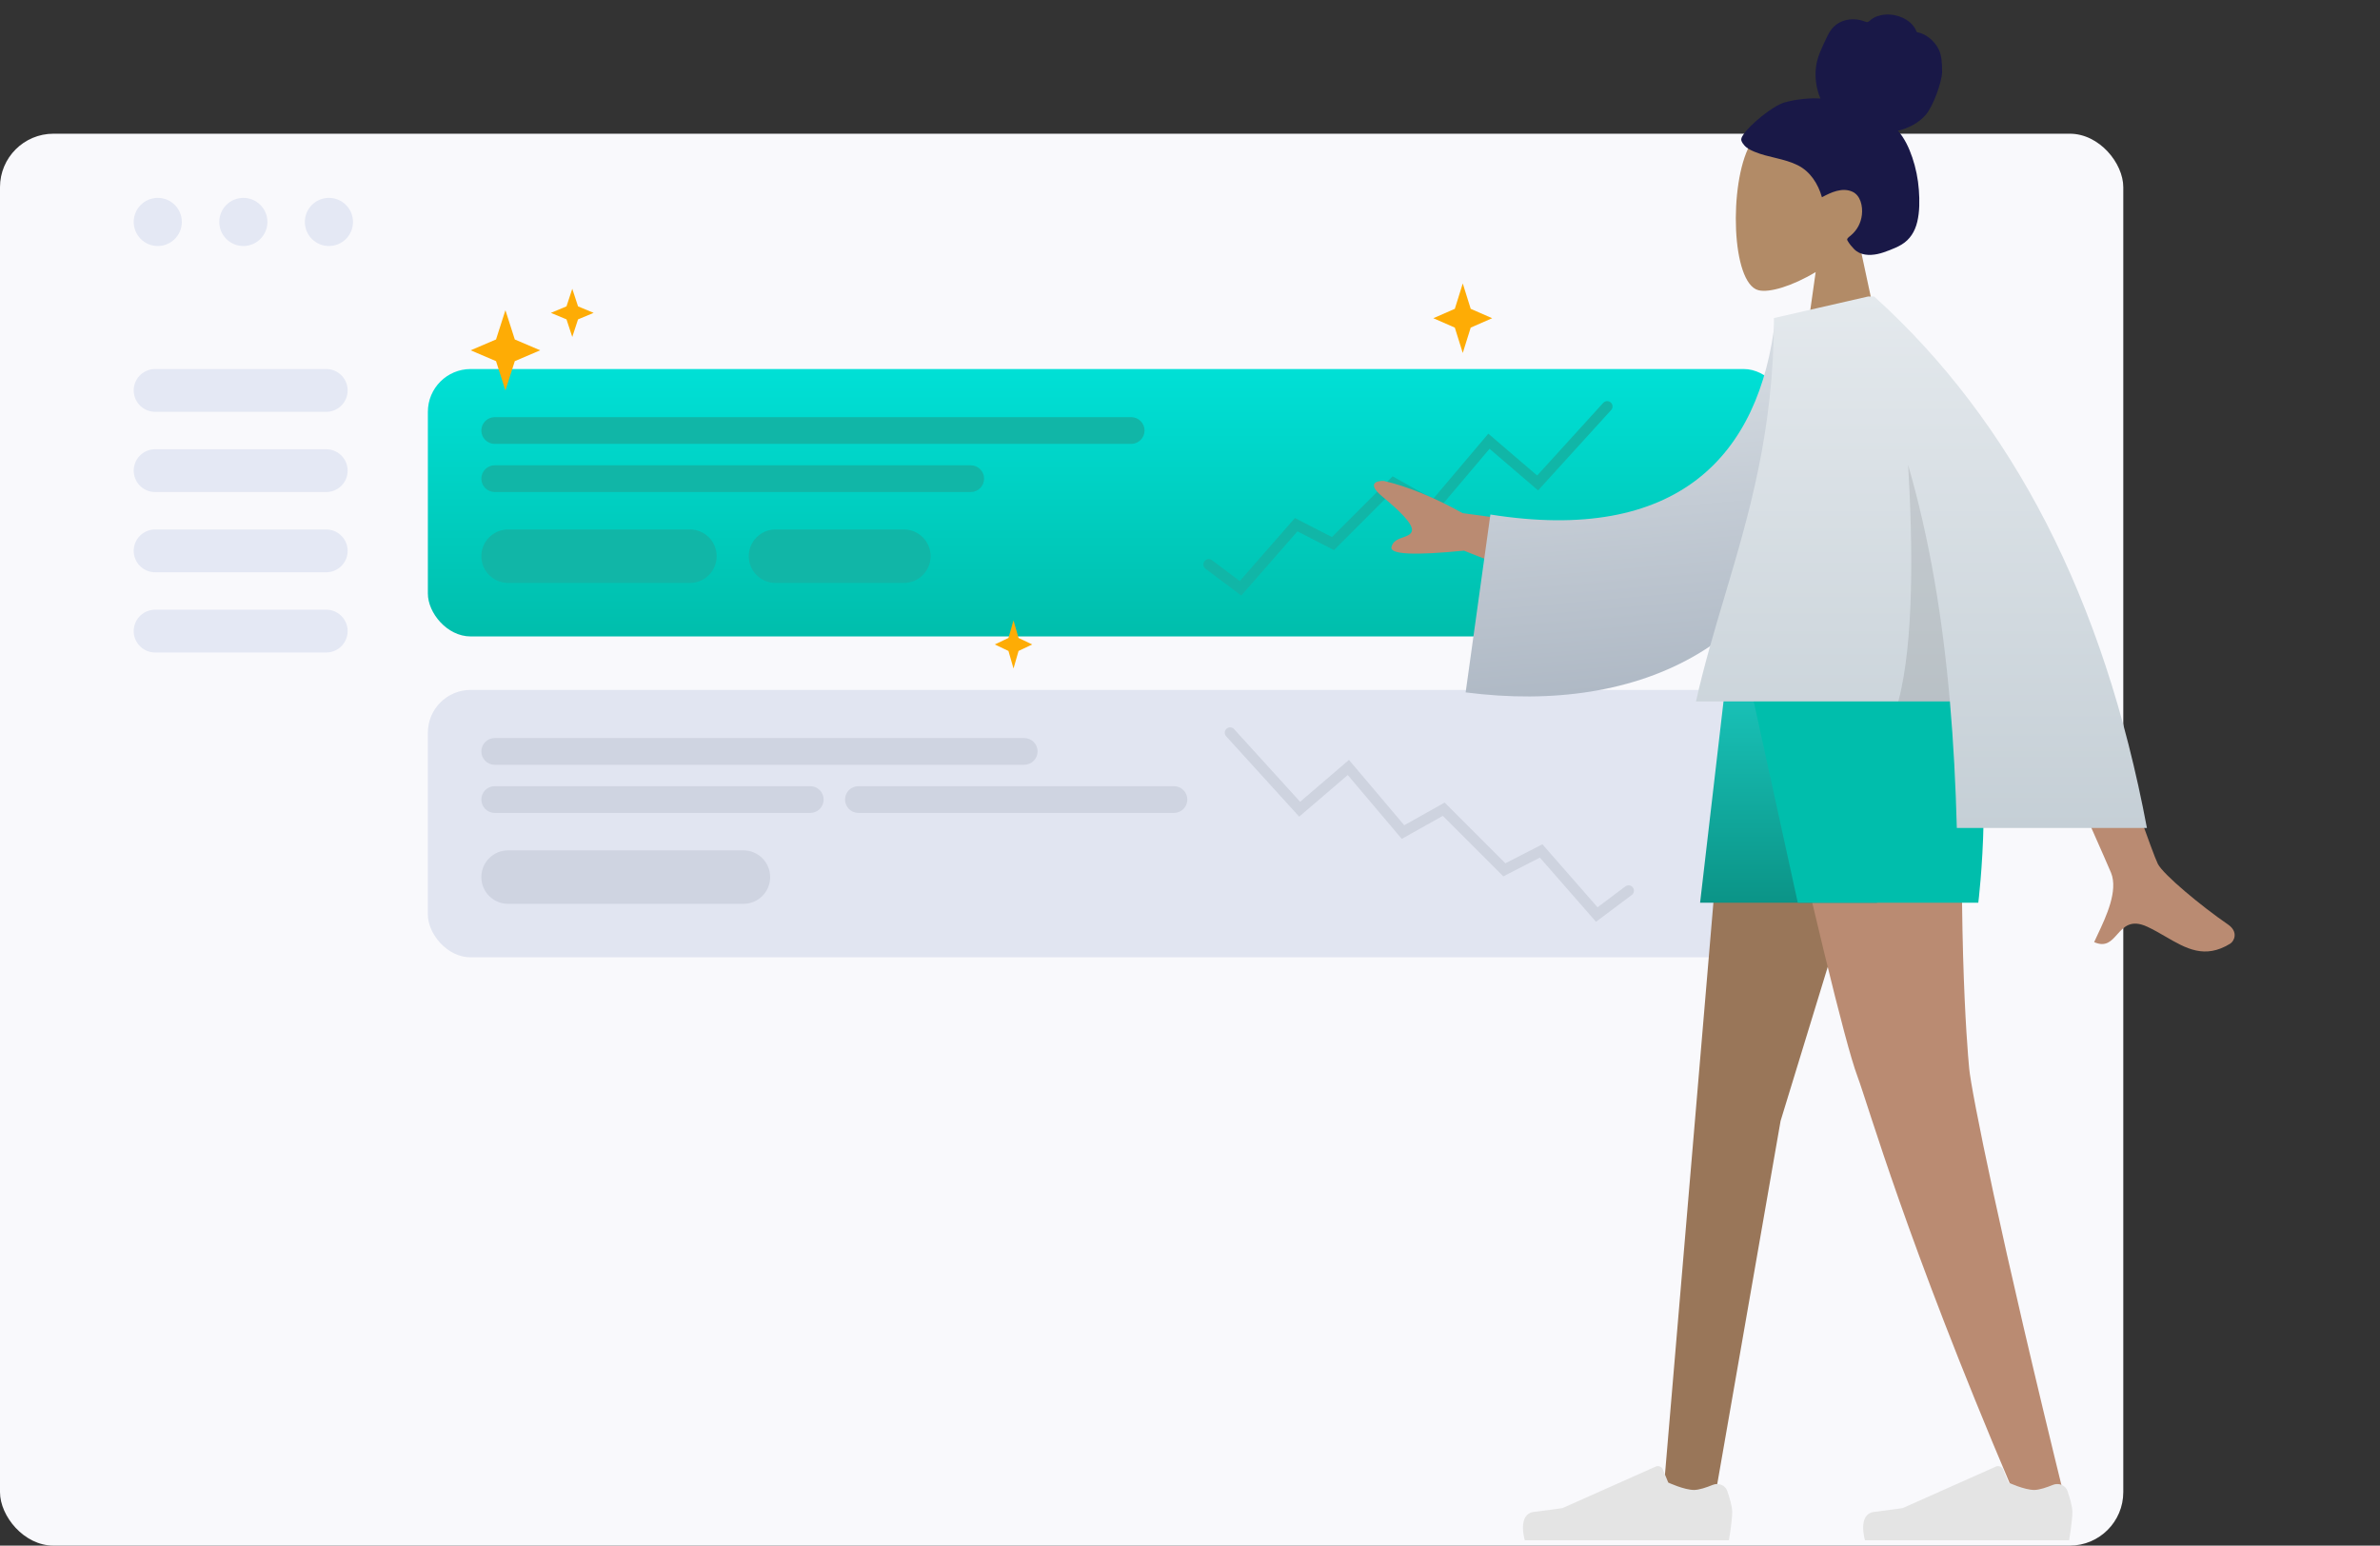
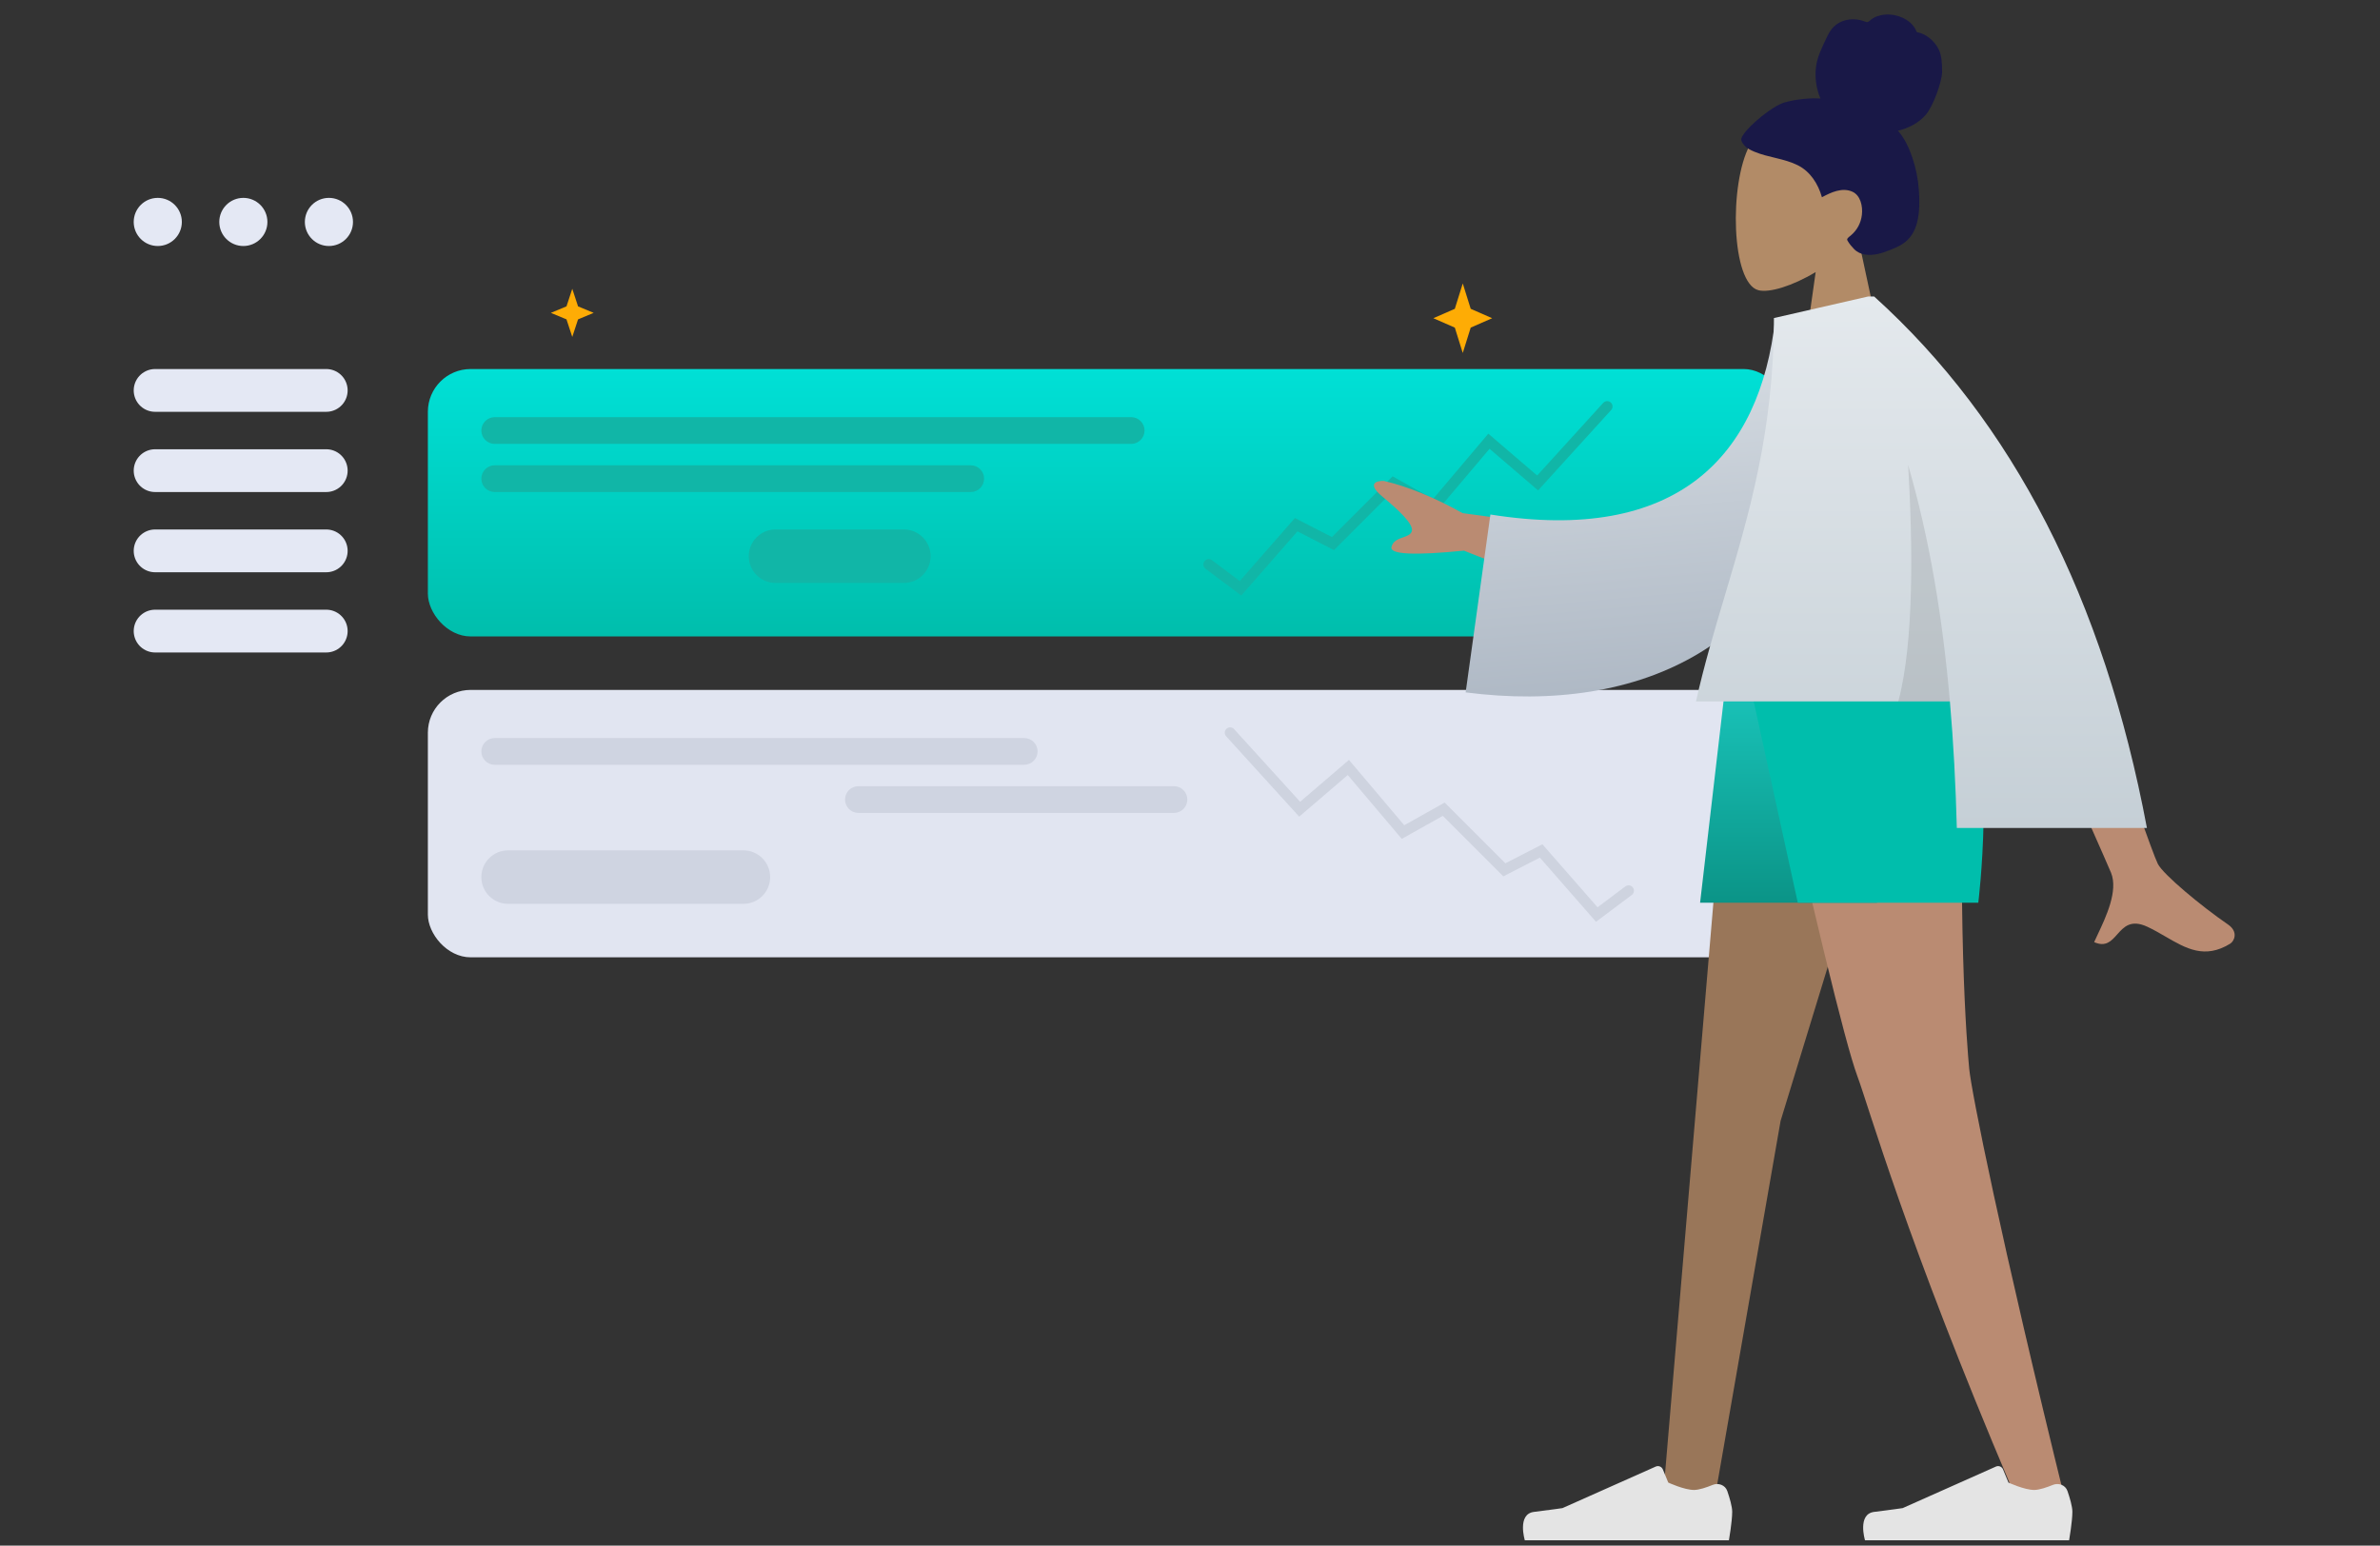
<svg xmlns="http://www.w3.org/2000/svg" width="445" height="289" viewBox="0 0 445 289" fill="none">
  <rect x="0" y="0" width="445" height="289" fill="#333333" stroke="none" />
-   <rect y="25" width="397" height="264" rx="10" fill="#F9F9FC" />
  <rect x="80" y="129" width="254" height="50" rx="8" fill="#E1E5F1" />
  <path d="M304.503 166.541L298.557 171L288.153 159.109L281.279 162.64L269.945 151.306L262.328 155.579L252.109 143.503L243.005 151.306L230 137" stroke="#CED3DF" stroke-width="2" stroke-linecap="round" />
  <path d="M90 164C90 161.239 92.239 159 95 159H139C141.761 159 144 161.239 144 164C144 166.761 141.761 169 139 169H95C92.239 169 90 166.761 90 164Z" fill="#CFD4E1" />
  <path d="M158 149.5C158 148.119 159.119 147 160.5 147H219.5C220.881 147 222 148.119 222 149.5C222 150.881 220.881 152 219.5 152H160.5C159.119 152 158 150.881 158 149.5Z" fill="#CFD4E1" />
-   <path d="M90 149.5C90 148.119 91.119 147 92.5 147H151.5C152.881 147 154 148.119 154 149.5C154 150.881 152.881 152 151.5 152H92.5C91.119 152 90 150.881 90 149.5Z" fill="#CFD4E1" />
  <path d="M90 140.5C90 139.119 91.119 138 92.5 138H191.5C192.881 138 194 139.119 194 140.5C194 141.881 192.881 143 191.5 143H92.5C91.119 143 90 141.881 90 140.5Z" fill="#CFD4E1" />
  <rect x="80" y="69" width="254" height="50" rx="8" fill="url(#paint0_linear)" />
  <path d="M226 105.541L231.945 110L242.349 98.109L249.224 101.64L260.557 90.306L268.175 94.579L278.393 82.503L287.497 90.306L300.503 76" stroke="#11B6A7" stroke-width="2" stroke-linecap="round" />
  <path d="M140 104C140 101.239 142.239 99 145 99H169C171.761 99 174 101.239 174 104C174 106.761 171.761 109 169 109H145C142.239 109 140 106.761 140 104Z" fill="#11B6A7" />
-   <path d="M90 104C90 101.239 92.239 99 95 99H129C131.761 99 134 101.239 134 104C134 106.761 131.761 109 129 109H95C92.239 109 90 106.761 90 104Z" fill="#11B6A7" />
  <path d="M90 89.5C90 88.119 91.119 87 92.5 87H181.5C182.881 87 184 88.119 184 89.5C184 90.881 182.881 92 181.5 92H92.5C91.119 92 90 90.881 90 89.5Z" fill="#11B6A7" />
  <path d="M90 80.5C90 79.119 91.119 78 92.5 78H211.5C212.881 78 214 79.119 214 80.5C214 81.881 212.881 83 211.5 83H92.5C91.119 83 90 81.881 90 80.5Z" fill="#11B6A7" />
-   <path d="M94.5 58L96.255 63.474L101 65.5L96.255 67.526L94.5 73L92.745 67.526L88 65.5L92.745 63.474L94.5 58Z" fill="#FEAC05" />
  <path d="M107 54L108.081 57.285L111 58.5L108.081 59.715L107 63L105.92 59.715L103 58.5L105.92 57.285L107 54Z" fill="#FEAC05" />
-   <path d="M189.5 116L190.445 119.285L193 120.5L190.445 121.715L189.5 125L188.555 121.715L186 120.5L188.555 119.285L189.5 116Z" fill="#FEAC05" />
  <path d="M273.5 53L274.986 57.744L279 59.5L274.986 61.256L273.5 66L272.014 61.256L268 59.5L272.014 57.744L273.5 53Z" fill="#FEAC05" />
  <line x1="29" y1="118" x2="61" y2="118" stroke="#E4E8F4" stroke-width="8" stroke-linecap="round" />
  <line x1="29" y1="103" x2="61" y2="103" stroke="#E4E8F4" stroke-width="8" stroke-linecap="round" />
  <line x1="29" y1="88" x2="61" y2="88" stroke="#E4E8F4" stroke-width="8" stroke-linecap="round" />
  <line x1="29" y1="73" x2="61" y2="73" stroke="#E4E8F4" stroke-width="8" stroke-linecap="round" />
  <circle cx="61.5" cy="41.5" r="4.5" fill="#E4E8F4" />
  <circle cx="45.5" cy="41.5" r="4.5" fill="#E4E8F4" />
  <circle cx="29.5" cy="41.5" r="4.5" fill="#E4E8F4" />
  <path fill-rule="evenodd" clip-rule="evenodd" d="M339.484 50.869C335.102 53.508 330.797 54.783 328.776 54.263C323.708 52.958 323.242 34.435 327.163 27.133C331.084 19.831 351.242 16.648 352.258 31.116C352.611 36.137 350.501 40.618 347.383 44.275L352.973 70.31H336.733L339.484 50.869Z" fill="#B28B67" />
  <path fill-rule="evenodd" clip-rule="evenodd" d="M333.578 19.18C335.797 18.504 339.018 18.274 340.373 18.43C339.602 16.584 339.297 14.528 339.546 12.527C339.788 10.582 340.658 8.926 341.463 7.19C341.834 6.39 342.254 5.595 342.88 4.983C343.519 4.36 344.327 3.948 345.174 3.752C346.041 3.551 346.948 3.568 347.816 3.75C348.2 3.831 348.545 4.006 348.922 4.104C349.307 4.204 349.495 3.962 349.775 3.72C350.449 3.136 351.439 2.847 352.293 2.744C353.251 2.628 354.244 2.773 355.158 3.087C356.047 3.394 356.902 3.891 357.544 4.615C357.831 4.938 358.091 5.305 358.259 5.71C358.329 5.877 358.34 5.975 358.506 6.036C358.66 6.093 358.84 6.094 358.998 6.148C360.531 6.667 361.842 7.85 362.556 9.37C362.972 10.257 363.17 11.817 363.116 13.567C363.062 15.316 361.48 19.882 360.002 21.547C358.682 23.033 356.741 24.014 354.869 24.443C356.112 25.863 356.939 27.636 357.551 29.44C358.215 31.4 358.627 33.436 358.779 35.51C358.923 37.481 358.936 39.565 358.474 41.494C358.041 43.298 357.116 44.778 355.571 45.717C354.864 46.147 354.103 46.47 353.337 46.765C352.582 47.056 351.826 47.339 351.035 47.502C349.539 47.811 347.816 47.758 346.663 46.568C346.248 46.14 345.791 45.601 345.488 45.077C345.379 44.888 345.314 44.765 345.446 44.581C345.605 44.361 345.861 44.191 346.065 44.019C347.226 43.035 347.945 41.722 348.127 40.161C348.311 38.578 347.885 36.534 346.344 35.843C344.442 34.989 342.347 35.969 340.656 36.882C339.938 34.348 338.462 32.066 336.149 30.904C333.59 29.619 330.654 29.468 328.024 28.365C327.339 28.077 326.641 27.751 326.136 27.165C325.925 26.921 325.678 26.603 325.594 26.279C325.483 25.854 325.758 25.497 325.97 25.166C327.094 23.408 331.359 19.856 333.578 19.18Z" fill="#191847" />
  <path fill-rule="evenodd" clip-rule="evenodd" d="M358.387 126.423L332.923 209.594L320.588 280.326H310.916L323.95 126.423H358.387Z" fill="#997659" />
  <path fill-rule="evenodd" clip-rule="evenodd" d="M367.496 126.423C365.767 172.088 367.802 195.643 368.189 199.792C368.576 203.941 373.877 230.843 386.425 281.718L376.119 278.182C356.288 231.522 349.53 207.271 347.255 201.144C344.981 195.017 338.94 170.11 329.132 126.423H367.496Z" fill="#BA8B72" />
  <path fill-rule="evenodd" clip-rule="evenodd" d="M383.826 277.65C384.908 277.206 386.184 277.68 386.564 278.786C387.009 280.081 387.483 281.691 387.483 282.663C387.483 284.492 386.873 288 386.873 288C384.75 288 348.708 288 348.708 288C348.708 288 347.221 283.086 350.426 282.694C353.631 282.303 355.751 281.987 355.751 281.987L373.187 274.221C373.701 273.992 374.303 274.233 374.518 274.753L375.531 277.209C375.531 277.209 378.498 278.592 380.354 278.592C381.295 278.592 382.685 278.118 383.826 277.65Z" fill="#E4E4E4" />
  <path fill-rule="evenodd" clip-rule="evenodd" d="M320.219 277.65C321.302 277.206 322.577 277.68 322.957 278.786C323.402 280.081 323.877 281.691 323.877 282.663C323.877 284.492 323.267 288 323.267 288C321.143 288 285.102 288 285.102 288C285.102 288 283.614 283.086 286.819 282.694C290.024 282.303 292.144 281.987 292.144 281.987L309.58 274.221C310.094 273.992 310.696 274.233 310.911 274.753L311.925 277.209C311.925 277.209 314.892 278.592 316.747 278.592C317.688 278.592 319.078 278.118 320.219 277.65Z" fill="#E4E4E4" />
  <path fill-rule="evenodd" clip-rule="evenodd" d="M361.77 126.423L350.943 168.797H317.874L322.805 126.423H361.77Z" fill="url(#paint1_linear)" />
-   <path fill-rule="evenodd" clip-rule="evenodd" d="M367.86 126.423C373.204 142.425 369.89 168.797 369.89 168.797H336.144L326.865 126.423H367.86Z" fill="#00BEAC" />
+   <path fill-rule="evenodd" clip-rule="evenodd" d="M367.86 126.423C373.204 142.425 369.89 168.797 369.89 168.797H336.144L326.865 126.423H367.86" fill="#00BEAC" />
  <path fill-rule="evenodd" clip-rule="evenodd" d="M273.477 95.949L300.193 99.59L295.4 111.549L273.722 102.962C264.378 103.883 259.859 103.662 260.167 102.297C260.426 101.147 261.419 100.799 262.334 100.479C263.047 100.23 263.712 99.998 263.945 99.415C264.479 98.084 261.441 95.326 258.448 92.833C255.454 90.339 257.464 89.88 258.727 89.917C263.216 90.969 268.132 92.979 273.477 95.949ZM403.454 161.515C401.471 157.496 384.12 105.769 384.12 105.769L369.303 105.824C369.303 105.824 393.674 160.619 394.718 163.204C396.074 166.561 393.771 171.439 392.209 174.747C391.967 175.259 391.744 175.733 391.554 176.158C393.721 177.127 394.762 175.956 395.859 174.721C397.099 173.327 398.411 171.851 401.499 173.286C402.691 173.841 403.82 174.496 404.923 175.137C408.733 177.349 412.233 179.382 416.993 176.447C417.748 175.981 418.575 174.229 416.577 172.86C411.598 169.45 404.423 163.48 403.454 161.515Z" fill="#BA8B72" />
  <path fill-rule="evenodd" clip-rule="evenodd" d="M343.534 58.817L331.933 59.589C329.076 85.415 313.513 101.728 278.668 96.205L274.039 129.464C306.606 133.669 335.168 120.642 341.022 85.371C342.537 76.241 343.734 66.739 343.534 58.817Z" fill="url(#paint2_linear)" />
  <path fill-rule="evenodd" clip-rule="evenodd" d="M401.422 154.817C393.367 111.998 376.366 78.871 350.418 55.437H349.305H349.267L349.258 55.447L331.68 59.469C331.68 80.565 326.983 96.328 322.467 111.482C320.516 118.026 318.6 124.457 317.11 131.155H364.582C365.251 138.829 365.662 146.716 365.876 154.817H401.422Z" fill="url(#paint3_linear)" />
  <path fill-rule="evenodd" clip-rule="evenodd" d="M364.582 131.155C363.221 115.531 360.79 100.793 356.771 86.939C357.652 101.755 357.896 120.134 354.934 131.155H364.582Z" fill="black" fill-opacity="0.1" />
  <defs>
    <linearGradient id="paint0_linear" x1="207" y1="69" x2="207" y2="119" gradientUnits="userSpaceOnUse">
      <stop stop-color="#00E0D6" />
      <stop offset="1" stop-color="#00BEAC" />
    </linearGradient>
    <linearGradient id="paint1_linear" x1="339.822" y1="126.423" x2="339.822" y2="168.797" gradientUnits="userSpaceOnUse">
      <stop stop-color="#1AC6BC" />
      <stop offset="1" stop-color="#0B9487" />
    </linearGradient>
    <linearGradient id="paint2_linear" x1="305.96" y1="61.859" x2="311.762" y2="128.237" gradientUnits="userSpaceOnUse">
      <stop stop-color="#D8DEE4" />
      <stop offset="1" stop-color="#AFB9C5" />
    </linearGradient>
    <linearGradient id="paint3_linear" x1="359.266" y1="55.437" x2="359.266" y2="154.817" gradientUnits="userSpaceOnUse">
      <stop stop-color="#E4E9ED" />
      <stop offset="1" stop-color="#C5CFD6" />
    </linearGradient>
  </defs>
</svg>